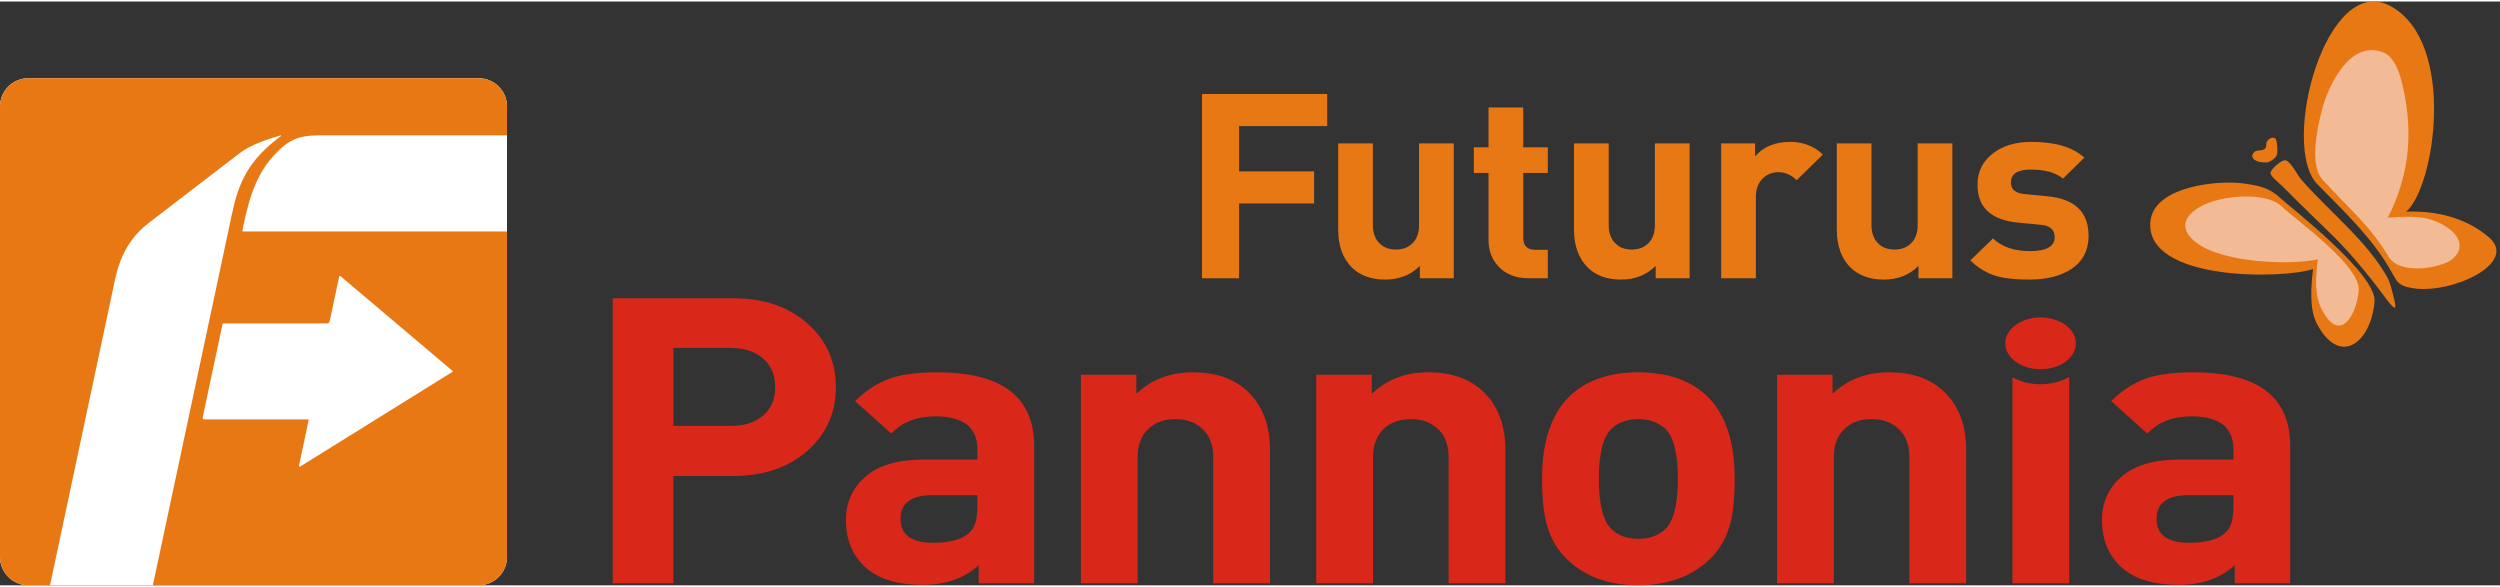
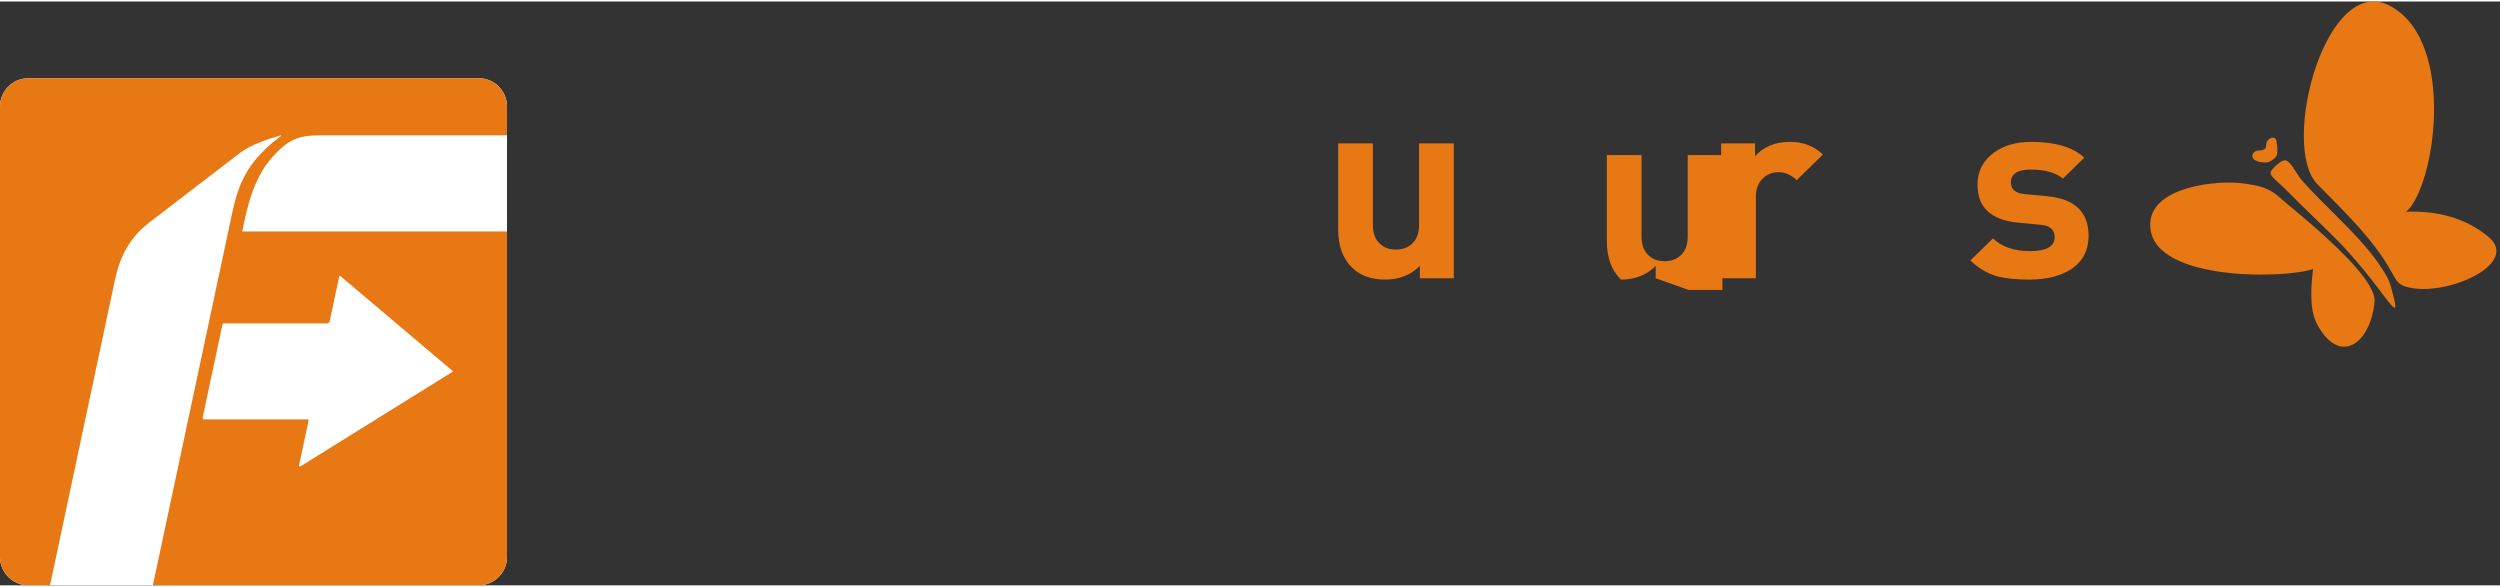
<svg xmlns="http://www.w3.org/2000/svg" width="213px" height="50px" viewBox="0 0 668 156" version="1.1" xml:space="preserve" style="fill-rule:evenodd;clip-rule:evenodd;stroke-linejoin:round;stroke-miterlimit:2;">
  <rect x="0" y="0" width="668" height="156" fill="#333333" stroke="none" />
  <g>
    <path d="M618.04,71.487c-0.552,4.864 -1.019,10.749 1.064,14.681c5.968,11.264 14.276,5.416 15.378,-5.912c0.72,-7.399 -22.701,-25.409 -25.108,-27.684c-2.945,-2.782 -5.572,-3.324 -9.599,-3.924c-7.088,-1.054 -24.316,0.721 -25.19,10.142c-1.481,15.968 35.291,15.438 43.455,12.697Zm-9.753,-34.166c-0.166,-1.105 -1.187,-1.127 -1.922,-0.602c-1.4,1.002 -0.39,2.062 -1.259,2.692c-0.914,0.662 -2.127,0.086 -2.887,0.926c-0.653,0.72 -0.42,1.614 0.251,2.011c0.995,0.588 1.595,0.59 3.047,0.671c0.688,0.038 2.386,-0.918 2.808,-1.887c0.361,-0.831 0.162,-2.472 -0.038,-3.811Zm30.581,38.931c-0.236,-0.892 -0.55,-1.755 -0.997,-2.57c-5.244,-9.548 -15.861,-17.909 -22.931,-26.065c-1.268,-1.464 -2.716,-4.747 -4.236,-5.184c-0.977,-0.281 -3.603,2.15 -3.969,3.08c-0.425,1.08 1.926,2.596 3.816,4.528c4.182,4.277 10.884,10.627 13.884,13.661c3.43,3.47 8.042,8.844 12.299,14.617c4.299,5.83 3.685,3.779 2.134,-2.067Zm0.284,-3.758c1.442,2.625 1.884,3.462 5.271,4.065c10.371,1.847 28.797,-6.657 20.569,-13.608c-5.99,-5.062 -13.646,-7.095 -22.072,-6.793c7.628,-6.441 13.533,-44.836 -3.906,-54.791c-17.391,-9.925 -29.912,37.103 -19.829,47.433c7.156,7.331 14.974,14.604 19.967,23.694" style="fill:#e87813;" />
-     <path d="M587.399,55.113c5.723,-3.561 18.091,-4.303 22.153,-0.465c4.268,4.03 21.343,16.034 20.696,22.688c-0.679,6.693 -4.959,13.904 -9.673,5.334c-2.316,-4.212 -1.782,-9.214 -1.264,-13.781c-7.11,1.6 -25.296,1.011 -32.483,-4.459c-4.146,-3.155 -3.832,-6.579 0.571,-9.317Zm67.618,13.901c-2.766,2.138 -13.822,4.239 -16.802,-0.844c-4.776,-8.145 -11.191,-13.462 -17.59,-20.508c-3.645,-4.012 -1.445,-13.818 -0.215,-18.631c1.701,-6.656 7.58,-18.996 16.45,-15.415c2.877,1.162 4.305,5.443 4.965,8.173c2.789,11.536 2.617,23.361 -3.783,35.967c6.395,-0.405 10.68,-0.632 15.397,2.299c3.422,2.126 5.662,5.802 1.578,8.959" style="fill:#f2ba95;" />
-     <path d="M207.126,103.035c0,-3.208 -1.069,-5.758 -3.209,-7.646c-2.14,-1.889 -5.076,-2.834 -8.81,-2.834l-15.171,-0l0,20.854l15.171,-0c3.734,-0 6.67,-0.927 8.81,-2.781c2.14,-1.854 3.209,-4.385 3.209,-7.593Zm16.221,-0c0,6.702 -2.412,12.263 -7.234,16.683c-5.135,4.705 -11.865,7.058 -20.19,7.058l-15.987,0l0,28.661l-16.22,0l-0,-76.143l32.207,-0c8.325,-0 15.055,2.352 20.19,7.058c4.822,4.42 7.234,9.981 7.234,16.683Zm37.809,28.875l-12.019,-0c-5.68,-0 -8.519,2.103 -8.519,6.309c0,4.278 2.917,6.417 8.752,6.417c5.134,-0 8.596,-1.177 10.386,-3.529c0.933,-1.284 1.4,-3.352 1.4,-6.203l0,-2.994Zm0.35,23.527l0,-4.812c-3.812,3.493 -8.791,5.24 -14.937,5.24c-6.846,-0 -11.981,-1.587 -15.403,-4.759c-3.424,-3.173 -5.135,-7.361 -5.135,-12.566c-0,-4.706 1.75,-8.573 5.251,-11.603c3.501,-3.031 8.674,-4.545 15.52,-4.545l14.354,-0l0,-2.781c0,-5.846 -3.773,-8.77 -11.319,-8.77c-4.902,0 -8.791,1.534 -11.669,4.6l-9.686,-8.663c2.877,-2.852 6.028,-4.884 9.452,-6.096c3.112,-1.069 7.274,-1.604 12.486,-1.604c17.271,0 25.906,6.56 25.906,19.678l0,36.681l-14.82,0Zm62.665,0l0,-33.687c0,-3.494 -1.088,-6.131 -3.267,-7.913c-1.789,-1.498 -4.045,-2.247 -6.768,-2.247c-2.879,0 -5.174,0.749 -6.885,2.247c-2.178,1.782 -3.268,4.419 -3.268,7.913l0,33.687l-15.17,0l0,-55.717l14.821,0l-0,5.133c3.967,-3.85 9.024,-5.775 15.17,-5.775c5.991,0 10.775,1.64 14.353,4.919c4.123,3.779 6.185,9.055 6.185,15.828l0,35.612l-15.171,0Zm62.9,0l-0,-33.687c-0,-3.494 -1.089,-6.131 -3.268,-7.913c-1.789,-1.498 -4.045,-2.247 -6.768,-2.247c-2.879,0 -5.174,0.749 -6.886,2.247c-2.177,1.782 -3.267,4.419 -3.267,7.913l-0,33.687l-15.17,0l-0,-55.717l14.821,0l0,5.133c3.967,-3.85 9.024,-5.775 15.17,-5.775c5.99,0 10.775,1.64 14.353,4.919c4.124,3.779 6.185,9.055 6.185,15.828l-0,35.612l-15.17,0Zm61.265,-27.912c-0,-6.844 -1.167,-11.336 -3.501,-13.475c-1.789,-1.64 -4.162,-2.46 -7.118,-2.46c-2.878,0 -5.212,0.82 -7.002,2.46c-2.334,2.139 -3.501,6.631 -3.501,13.475c0,6.916 1.167,11.443 3.501,13.582c1.79,1.639 4.124,2.459 7.002,2.459c2.956,0 5.329,-0.82 7.118,-2.459c2.334,-2.139 3.501,-6.666 3.501,-13.582Zm15.171,0c0,5.418 -0.467,9.66 -1.401,12.726c-1.089,3.636 -2.917,6.63 -5.484,8.983c-4.824,4.492 -11.126,6.738 -18.905,6.738c-7.78,-0 -14.042,-2.246 -18.788,-6.738c-2.568,-2.353 -4.396,-5.347 -5.484,-8.983c-0.934,-3.066 -1.401,-7.308 -1.401,-12.726c0,-4.991 0.603,-9.286 1.809,-12.887c1.205,-3.6 2.937,-6.542 5.192,-8.823c2.257,-2.281 4.96,-3.975 8.111,-5.079c3.151,-1.105 6.671,-1.658 10.561,-1.658c3.968,0 7.526,0.553 10.678,1.658c3.15,1.104 5.854,2.798 8.11,5.079c2.256,2.281 3.987,5.223 5.193,8.823c1.205,3.601 1.809,7.896 1.809,12.887Zm46.678,27.912l-0,-33.687c-0,-3.494 -1.089,-6.131 -3.268,-7.913c-1.789,-1.498 -4.045,-2.247 -6.768,-2.247c-2.879,0 -5.174,0.749 -6.885,2.247c-2.178,1.782 -3.267,4.419 -3.267,7.913l-0,33.687l-15.171,0l-0,-55.717l14.821,0l0,5.133c3.967,-3.85 9.024,-5.775 15.17,-5.775c5.99,0 10.774,1.64 14.353,4.919c4.124,3.779 6.185,9.055 6.185,15.828l0,35.612l-15.17,0Zm27.54,0l-0,-55.038c2.145,1.179 4.731,1.867 7.514,1.867c2.845,0 5.483,-0.719 7.656,-1.947l0,55.118l-15.17,0Zm59.047,-23.527l-12.019,-0c-5.679,-0 -8.518,2.103 -8.518,6.309c-0,4.278 2.916,6.417 8.752,6.417c5.134,-0 8.596,-1.177 10.385,-3.529c0.933,-1.284 1.4,-3.352 1.4,-6.203l0,-2.994Zm0.35,23.527l0,-4.812c-3.811,3.493 -8.79,5.24 -14.936,5.24c-6.846,-0 -11.981,-1.587 -15.403,-4.759c-3.424,-3.173 -5.135,-7.361 -5.135,-12.566c-0,-4.706 1.75,-8.573 5.251,-11.603c3.5,-3.031 8.674,-4.545 15.52,-4.545l14.353,-0l0,-2.781c0,-5.846 -3.772,-8.77 -11.319,-8.77c-4.901,0 -8.791,1.534 -11.669,4.6l-9.685,-8.663c2.877,-2.852 6.028,-4.884 9.452,-6.096c3.111,-1.069 7.274,-1.604 12.486,-1.604c17.271,0 25.906,6.56 25.906,19.678l0,36.681l-14.821,0Zm-51.883,-71.025c5.209,-0 9.434,3.101 9.434,6.924c0,3.823 -4.225,6.924 -9.434,6.924c-5.209,-0 -9.434,-3.101 -9.434,-6.924c0,-3.823 4.225,-6.924 9.434,-6.924" style="fill:#d9271a;fill-rule:nonzero;" />
    <path d="M7.544,20.501l120.383,-0c4.15,-0 7.544,3.394 7.544,7.544l0,120.382c0,4.15 -3.394,7.545 -7.544,7.545l-120.383,-0c-4.15,-0 -7.544,-3.395 -7.544,-7.545l-0,-120.382c-0,-4.15 3.394,-7.544 7.544,-7.544" style="fill:#fff;" />
    <path d="M7.544,20.501l120.383,-0c4.15,-0 7.544,3.394 7.544,7.544l0,7.72l-50.151,0c-5.848,0 -8.468,1.31 -12.471,5.723c-5.211,5.746 -6.9,13.916 -8.055,19.599c-0.064,0.318 -0.117,0.351 0.257,0.351l70.42,-0l0,86.989c0,4.15 -3.394,7.545 -7.544,7.545l-87.08,-0l20.274,-95.155c1.991,-9.339 2.925,-16.673 13.856,-24.807c0.339,-0.252 0.158,-0.285 -0.141,-0.199c-3.278,0.941 -7.939,2.512 -10.728,4.653l-24.338,18.678c-7.139,5.478 -8.49,12.571 -9.419,16.945l-16.982,79.885l-5.825,-0c-4.15,-0 -7.544,-3.395 -7.544,-7.545l-0,-120.382c-0,-4.15 3.394,-7.544 7.544,-7.544Zm83.113,52.877l-2.567,12.053c-0.061,0.287 -0.366,0.585 -0.66,0.585l-27.675,-0c-0.143,-0 -0.288,0.148 -0.317,0.287l-5.291,24.886c-0.042,0.196 0.179,0.466 0.379,0.466l27.745,-0c0.098,-0 0.224,0.118 0.203,0.214l-2.599,12.203c-0.026,0.123 0.222,0.251 0.329,0.184l40.878,-25.414l-30.206,-25.547c-0.06,-0.051 -0.203,0.007 -0.219,0.083" style="fill:#e87813;" />
-     <path d="M331.083,33.287l0,12.103l20.045,0l0,8.577l-20.045,-0l0,19.987l-9.915,0l0,-49.243l33.455,-0l0,8.576l-23.54,-0Z" style="fill:#e87813;fill-rule:nonzero;" />
    <path d="M379.388,73.954l0,-3.319c-2.425,2.444 -5.516,3.665 -9.273,3.665c-3.661,0 -6.586,-1.037 -8.773,-3.112c-2.521,-2.444 -3.781,-5.856 -3.781,-10.236l-0,-23.031l9.273,-0l0,21.786c0,2.259 0.666,3.965 1.997,5.118c1.047,0.968 2.426,1.452 4.137,1.452c1.712,0 3.115,-0.484 4.209,-1.452c1.331,-1.153 1.997,-2.859 1.997,-5.118l0,-21.786l9.274,-0l0,36.033l-9.06,0Z" style="fill:#e87813;fill-rule:nonzero;" />
-     <path d="M408.506,73.954c-3.52,0 -6.255,-1.083 -8.204,-3.25c-1.712,-1.844 -2.568,-4.196 -2.568,-7.055l0,-17.844l-3.923,0l-0,-6.847l3.923,0l0,-10.651l9.273,0l0,10.651l6.563,0l-0,6.847l-6.563,0l0,17.291c0,2.167 1.07,3.25 3.21,3.25l3.353,0l-0,7.608l-5.064,0Z" style="fill:#e87813;fill-rule:nonzero;" />
-     <path d="M442.401,73.954l-0,-3.319c-2.426,2.444 -5.517,3.665 -9.274,3.665c-3.661,0 -6.586,-1.037 -8.773,-3.112c-2.521,-2.444 -3.781,-5.856 -3.781,-10.236l-0,-23.031l9.273,-0l0,21.786c0,2.259 0.666,3.965 1.997,5.118c1.047,0.968 2.426,1.452 4.138,1.452c1.712,0 3.115,-0.484 4.209,-1.452c1.331,-1.153 1.996,-2.859 1.996,-5.118l0,-21.786l9.274,-0l0,36.033l-9.059,0Z" style="fill:#e87813;fill-rule:nonzero;" />
+     <path d="M442.401,73.954l-0,-3.319c-2.426,2.444 -5.517,3.665 -9.274,3.665c-2.521,-2.444 -3.781,-5.856 -3.781,-10.236l-0,-23.031l9.273,-0l0,21.786c0,2.259 0.666,3.965 1.997,5.118c1.047,0.968 2.426,1.452 4.138,1.452c1.712,0 3.115,-0.484 4.209,-1.452c1.331,-1.153 1.996,-2.859 1.996,-5.118l0,-21.786l9.274,-0l0,36.033l-9.059,0Z" style="fill:#e87813;fill-rule:nonzero;" />
    <path d="M480.077,47.742c-1.474,-1.43 -3.115,-2.144 -4.922,-2.144c-1.522,-0 -2.877,0.53 -4.066,1.59c-1.283,1.245 -1.926,2.928 -1.926,5.05l0,21.716l-9.273,0l0,-36.033l9.059,-0l0,3.458c2.235,-2.582 5.35,-3.873 9.345,-3.873c3.519,-0 6.443,1.129 8.774,3.389l-6.991,6.847Z" style="fill:#e87813;fill-rule:nonzero;" />
-     <path d="M512.618,73.954l-0,-3.319c-2.425,2.444 -5.517,3.665 -9.274,3.665c-3.661,0 -6.586,-1.037 -8.773,-3.112c-2.521,-2.444 -3.781,-5.856 -3.781,-10.236l0,-23.031l9.273,-0l0,21.786c0,2.259 0.666,3.965 1.997,5.118c1.047,0.968 2.426,1.452 4.138,1.452c1.712,0 3.115,-0.484 4.209,-1.452c1.331,-1.153 1.997,-2.859 1.997,-5.118l-0,-21.786l9.273,-0l0,36.033l-9.059,0Z" style="fill:#e87813;fill-rule:nonzero;" />
    <path d="M558.07,62.612c-0,3.827 -1.522,6.778 -4.566,8.853c-2.9,1.89 -6.634,2.835 -11.199,2.835c-3.471,0 -6.301,-0.277 -8.488,-0.83c-2.711,-0.737 -5.16,-2.167 -7.348,-4.288l6.063,-5.879c2.331,2.26 5.636,3.389 9.916,3.389c4.375,0 6.562,-1.245 6.562,-3.734c-0,-2.029 -1.308,-3.136 -3.923,-3.32l-5.849,-0.554c-7.228,-0.691 -10.843,-4.057 -10.843,-10.097c0,-3.597 1.451,-6.455 4.352,-8.576c2.615,-1.937 5.944,-2.905 9.986,-2.905c6.42,-0 11.152,1.406 14.195,4.219l-5.706,5.602c-1.903,-1.614 -4.78,-2.421 -8.632,-2.421c-3.519,0 -5.278,1.153 -5.278,3.458c0,1.891 1.284,2.928 3.852,3.112l5.849,0.554c7.371,0.691 11.057,4.219 11.057,10.582" style="fill:#e87813;fill-rule:nonzero;" />
  </g>
</svg>